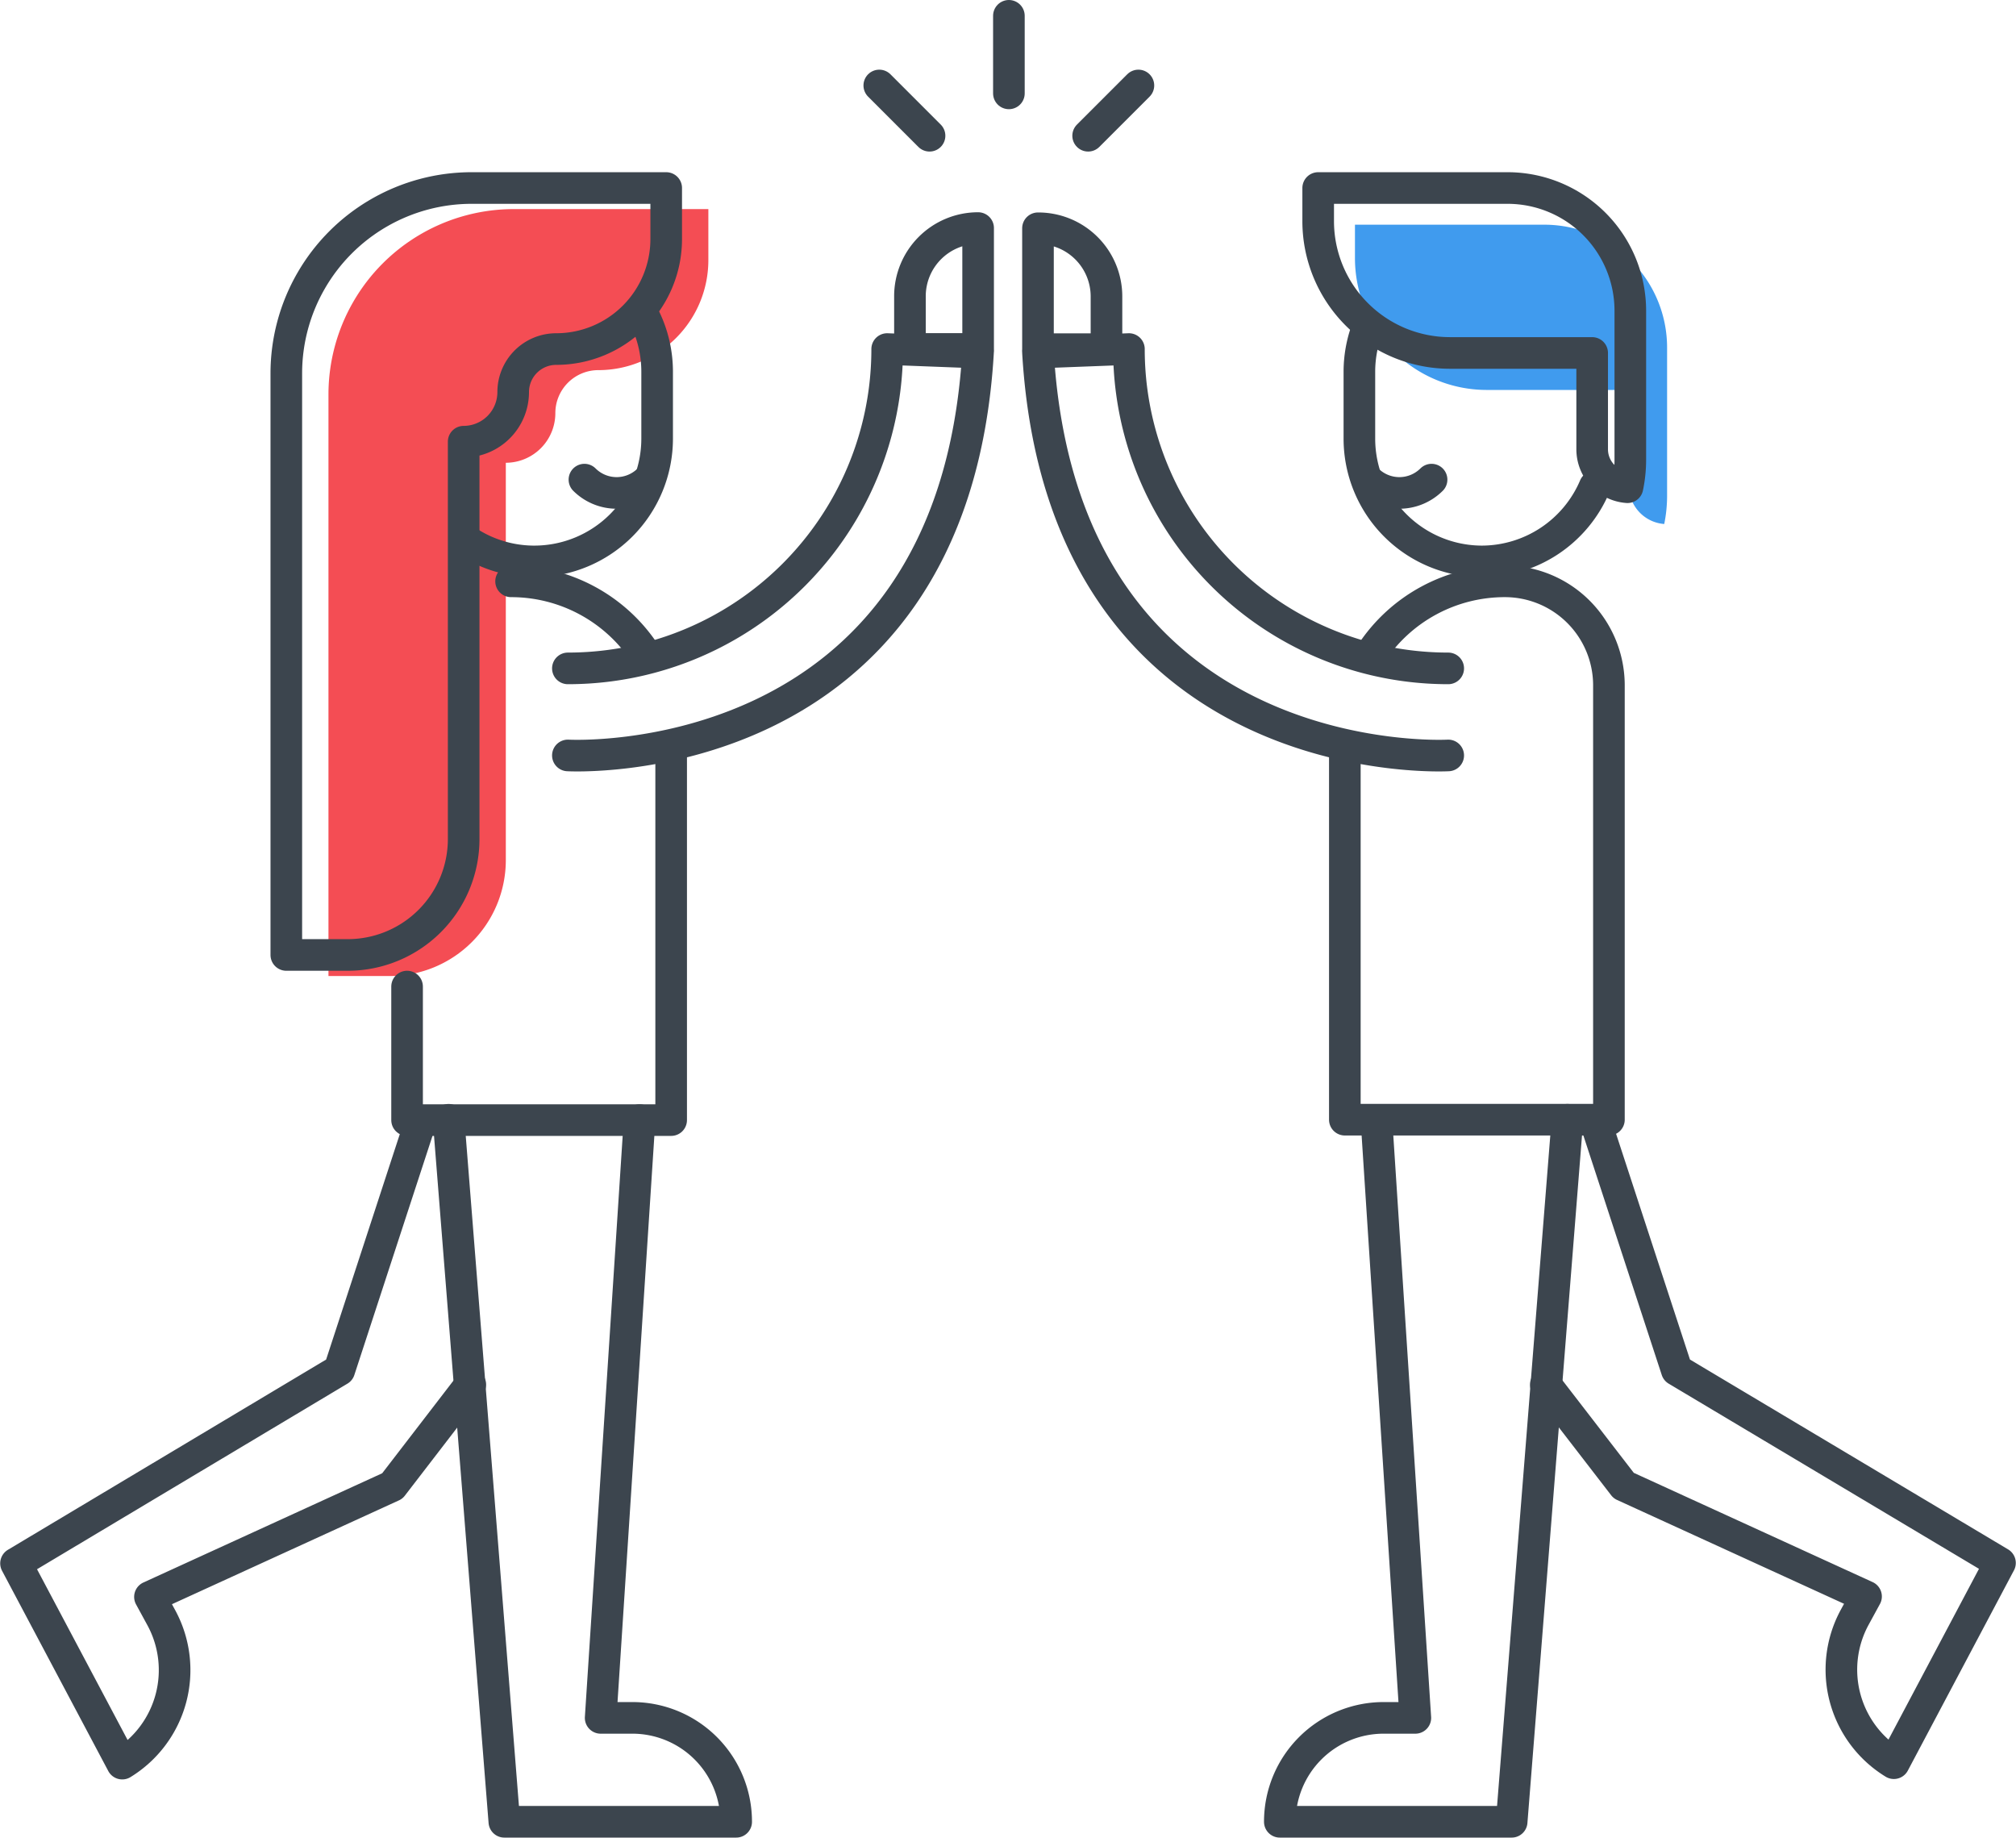
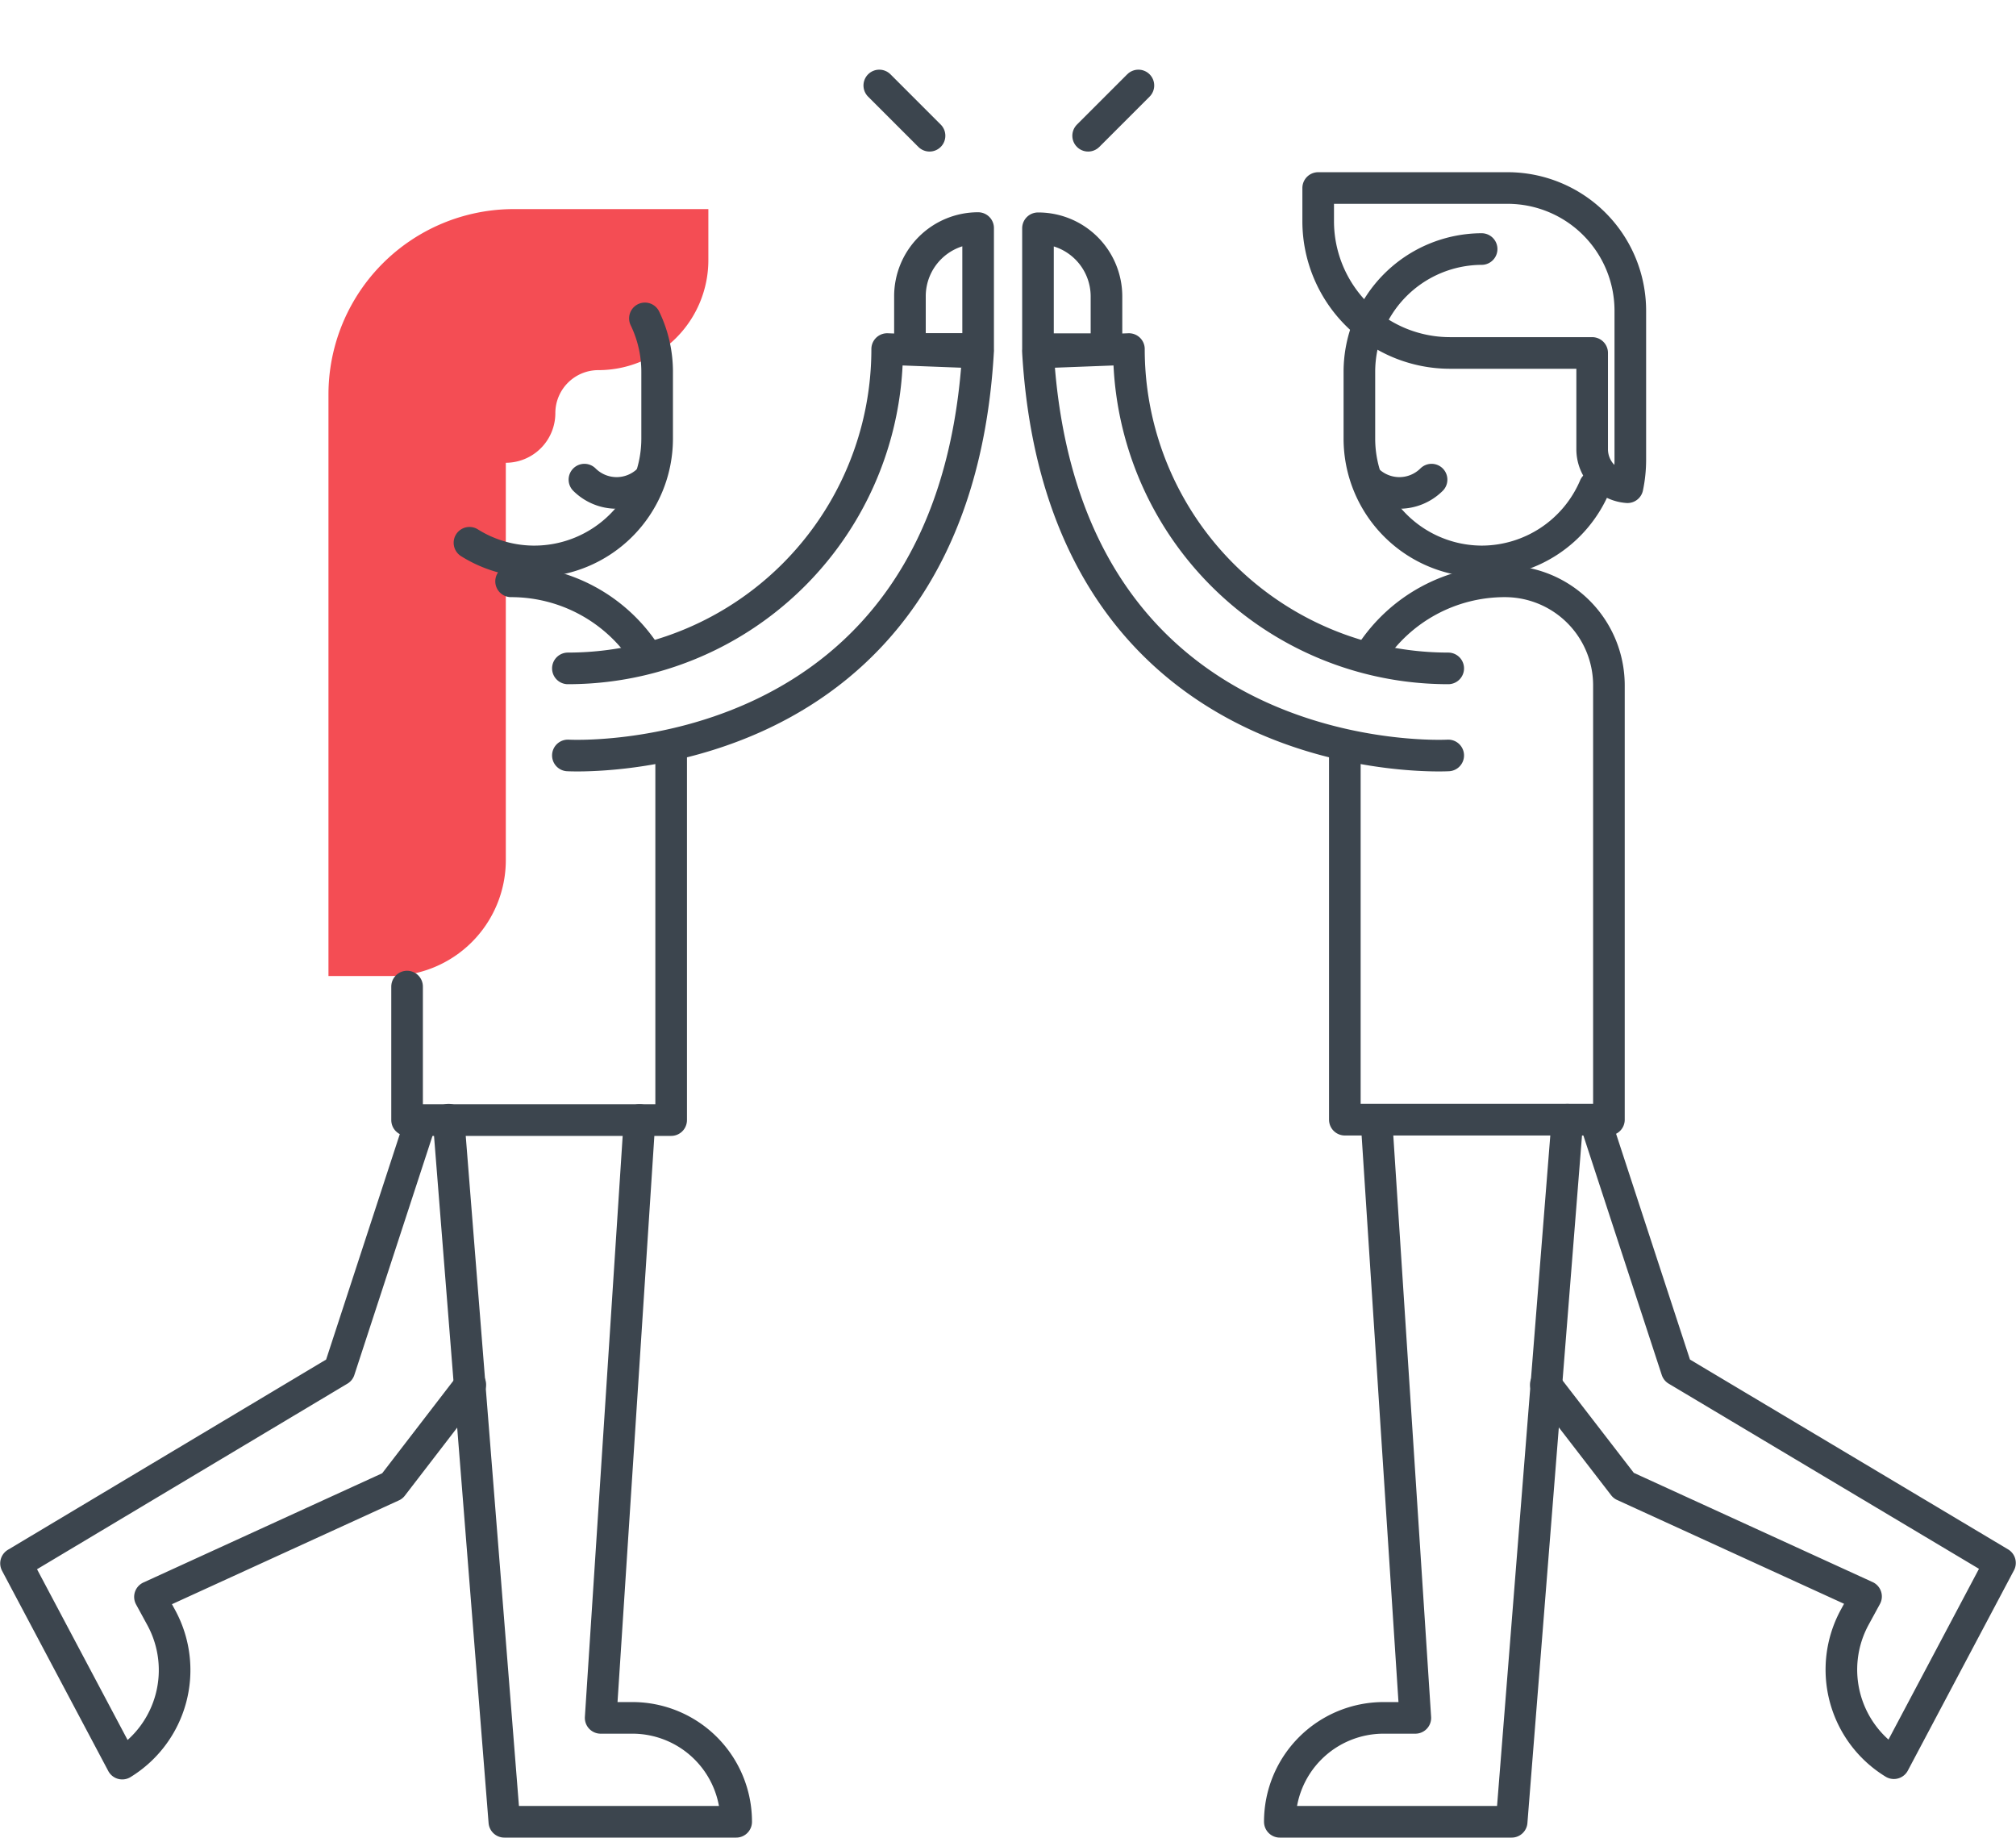
<svg xmlns="http://www.w3.org/2000/svg" viewBox="0 0 191.31 174.39">
  <defs>
    <style>.cls-1{fill:none;stroke:#3c454e;stroke-linecap:round;stroke-linejoin:round;stroke-width:3px;}.cls-2{fill:#409bee;}.cls-3{fill:#f44d54;}</style>
  </defs>
  <title>Motivation</title>
  <g id="Calque_2" data-name="Calque 2">
    <g id="Calque_1-2" data-name="Calque 1">
-       <line class="cls-1" x1="95.74" y1="1.5" x2="95.74" y2="8.86" />
      <line class="cls-1" x1="108.03" y1="8.11" x2="103.26" y2="12.88" />
      <line class="cls-1" x1="83.44" y1="8.11" x2="88.21" y2="12.88" />
-       <path class="cls-1" d="M140.6,23.63h0A11.65,11.65,0,0,0,129,35.28v6.34A11.65,11.65,0,0,0,140.6,53.27h0a11.67,11.67,0,0,0,10.73-7.11" />
+       <path class="cls-1" d="M140.6,23.63A11.65,11.65,0,0,0,129,35.28v6.34A11.65,11.65,0,0,0,140.6,53.27h0a11.67,11.67,0,0,0,10.73-7.11" />
      <path class="cls-1" d="M130.12,62a15.16,15.16,0,0,1,12.69-6.84h0A9.87,9.87,0,0,1,152.68,65v41.24H127.62V71.36" />
      <path class="cls-1" d="M130.62,106.28,134.31,163h-3a9.85,9.85,0,0,0-9.86,9.86h22l5.29-66.61" />
      <path class="cls-1" d="M146.69,131.38l7.39,9.58,23,10.52-1.09,2a10.4,10.4,0,0,0,3.73,13.82h0l10.07-19L159.12,130l-7.44-22.73" />
      <path class="cls-1" d="M137.43,71.68S100.9,73.75,98.5,33.45l8.63-.33a30.29,30.29,0,0,0,30.3,30.3" />
      <path class="cls-1" d="M135.85,45.51a4.33,4.33,0,0,1-6.11,0" />
-       <path class="cls-2" d="M158.2,33V47.09a13.41,13.41,0,0,1-.27,2.63,3.62,3.62,0,0,1-3.35-3.59V37H141.1a12.51,12.51,0,0,1-12.52-12.52V21.32h18A11.66,11.66,0,0,1,158.2,33Z" />
      <path class="cls-1" d="M154.71,29.48V43.61a12.66,12.66,0,0,1-.27,2.62,3.61,3.61,0,0,1-3.35-3.59V33.49H137.61A12.51,12.51,0,0,1,125.09,21V17.84h18A11.65,11.65,0,0,1,154.71,29.48Z" />
      <path class="cls-1" d="M98.5,21.66h0A6.47,6.47,0,0,1,105,28.13v5a0,0,0,0,1,0,0H98.5a0,0,0,0,1,0,0V21.66A0,0,0,0,1,98.5,21.66Z" />
      <path class="cls-3" d="M67.22,19.84H48.77a17.59,17.59,0,0,0-17.6,17.59V92.61H37a11,11,0,0,0,11-11V43.91h0A4.71,4.71,0,0,0,52.7,39.2h0a4.08,4.08,0,0,1,4.08-4.08h0A10.44,10.44,0,0,0,67.22,24.68Z" />
      <path class="cls-1" d="M61.2,30.21a11.62,11.62,0,0,1,1.16,5.07v6.34A11.66,11.66,0,0,1,50.71,53.27h0a11.57,11.57,0,0,1-6.16-1.77" />
      <polyline class="cls-1" points="38.63 93.61 38.63 106.28 63.69 106.28 63.69 75.03 63.69 71.36" />
      <path class="cls-1" d="M61.2,62a15.19,15.19,0,0,0-12.7-6.84h0" />
      <path class="cls-1" d="M60.69,106.28,57,163h3a9.85,9.85,0,0,1,9.86,9.86h-22l-5.29-66.61" />
      <path class="cls-1" d="M44.63,131.38,37.23,141l-23,10.52,1.09,2a10.41,10.41,0,0,1-3.72,13.82h0l-10.08-19L32.2,130l7.43-22.73" />
      <path class="cls-1" d="M53.89,71.68s36.53,2.07,38.92-38.23l-8.62-.33a30.29,30.29,0,0,1-30.3,30.3" />
      <path class="cls-1" d="M55.46,45.51a4.33,4.33,0,0,0,6.11,0" />
      <path class="cls-1" d="M86.34,21.66h6.47a0,0,0,0,1,0,0v5a6.47,6.47,0,0,1-6.47,6.47h0a0,0,0,0,1,0,0V21.66A0,0,0,0,1,86.34,21.66Z" transform="translate(179.16 54.77) rotate(180)" />
-       <path class="cls-1" d="M63.22,17.84H44.77a17.59,17.59,0,0,0-17.6,17.59V90.61H33a11,11,0,0,0,11-11V41.91h0A4.71,4.71,0,0,0,48.7,37.2h0a4.08,4.08,0,0,1,4.08-4.08h0A10.44,10.44,0,0,0,63.22,22.68Z" />
    </g>
  </g>
</svg>